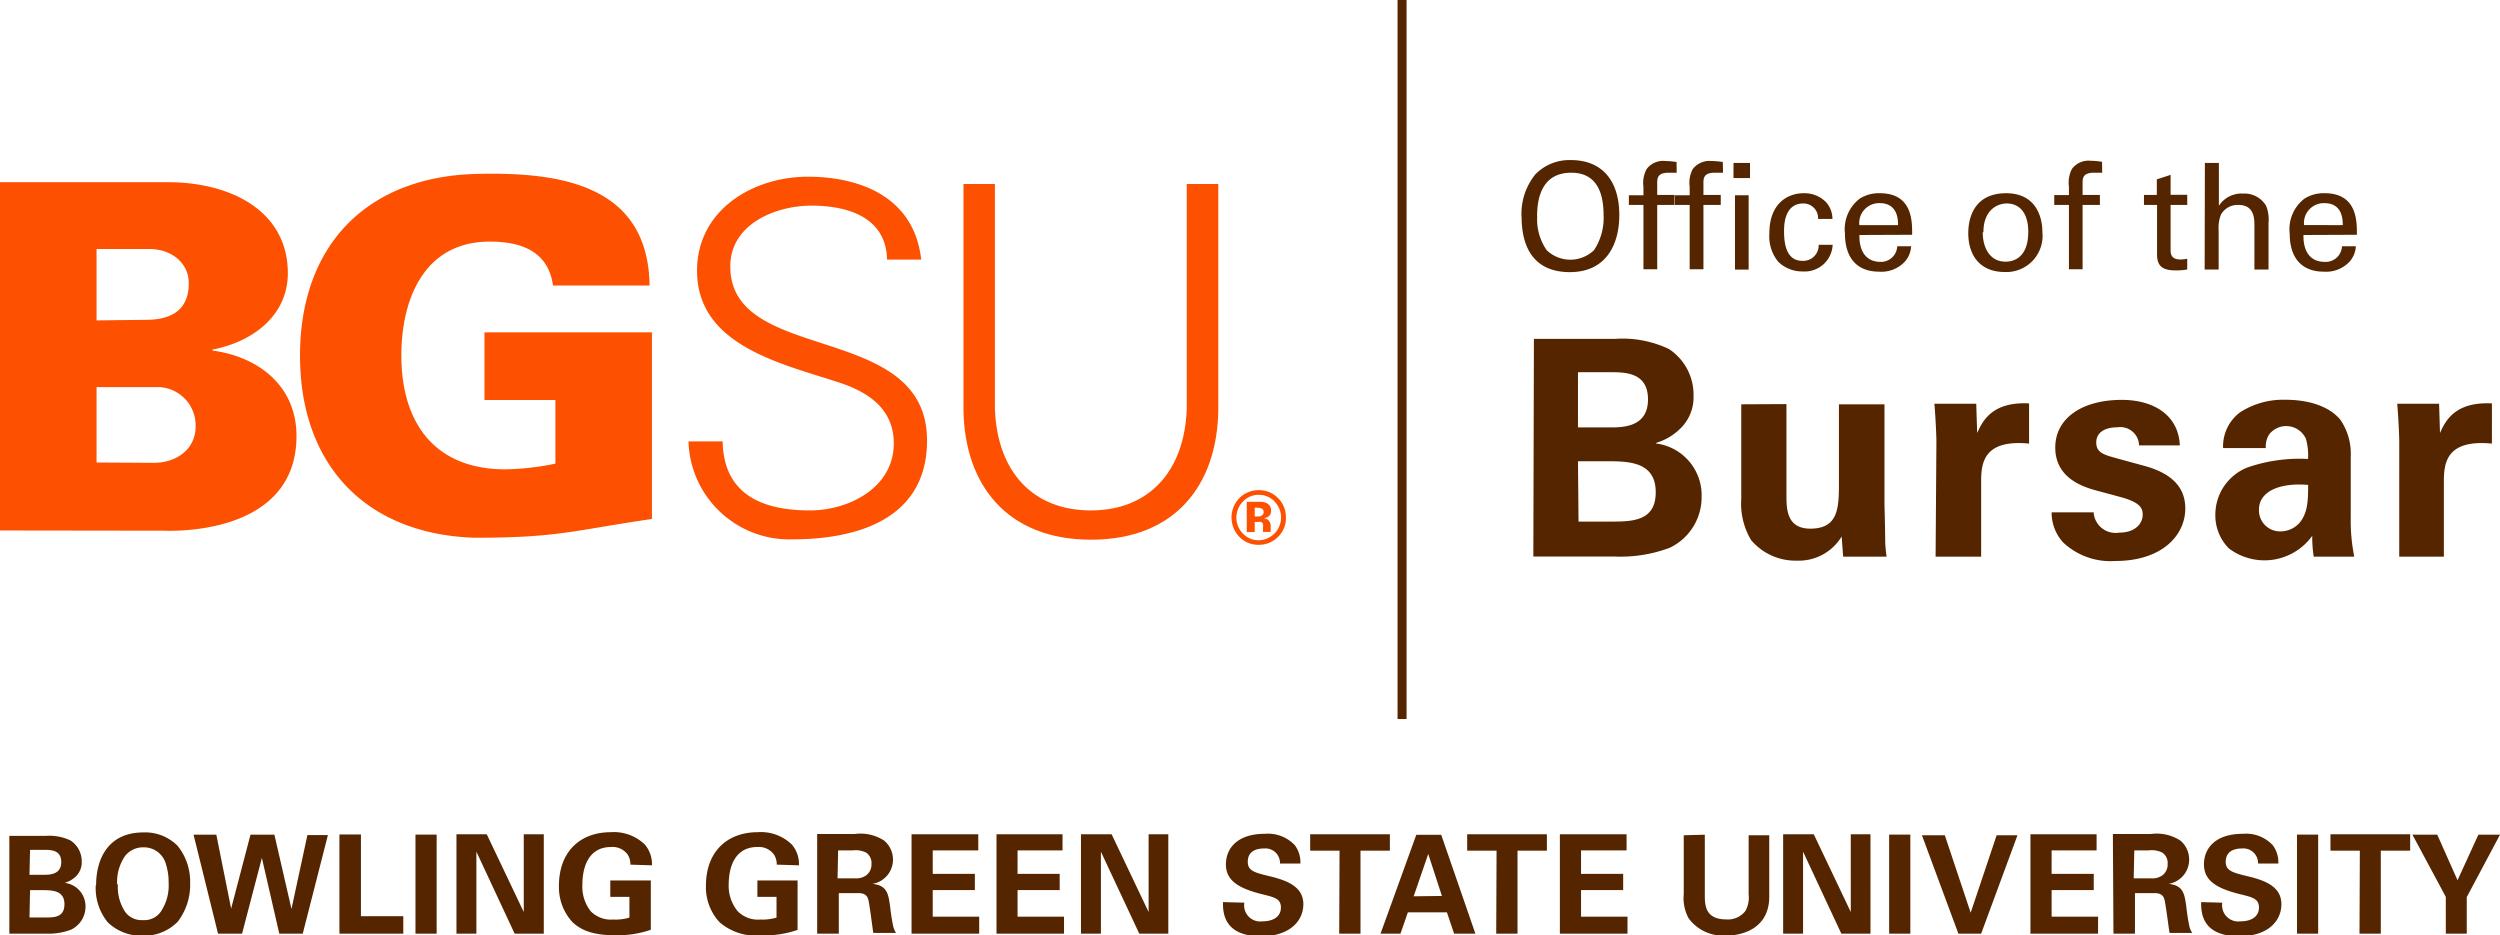
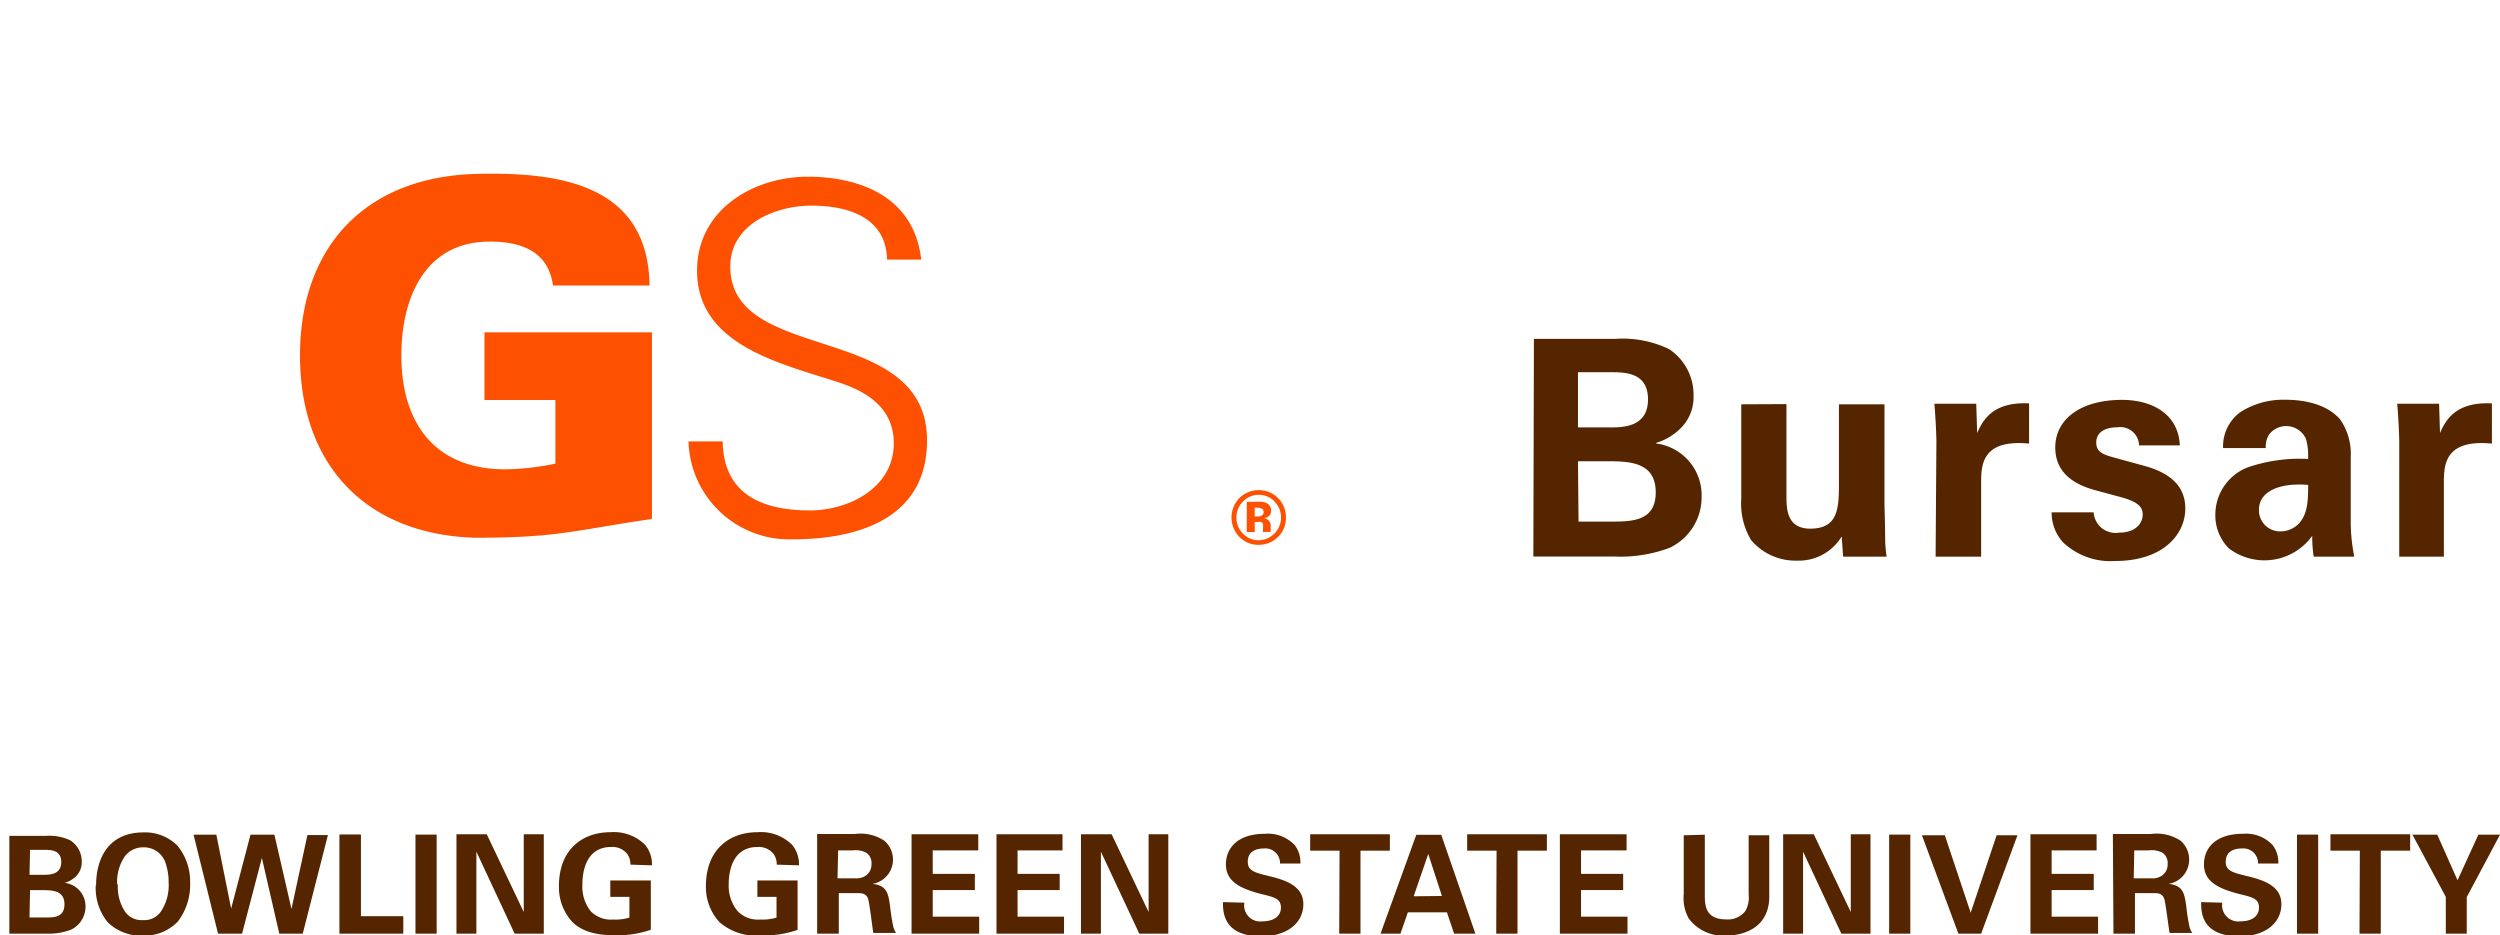
<svg xmlns="http://www.w3.org/2000/svg" id="Layer_1" data-name="Layer 1" viewBox="0 0 219.57 82.16">
  <defs>
    <style>.cls-1,.cls-3{fill:none;}.cls-2{clip-path:url(#clip-path);}.cls-3{stroke:#552500;stroke-width:0.79px;}.cls-4{fill:#fd5000;}.cls-5{fill:#552500;}</style>
    <clipPath id="clip-path">
      <rect class="cls-1" width="219.57" height="82.16" />
    </clipPath>
  </defs>
  <g class="cls-2">
-     <line class="cls-3" x1="123.14" x2="123.14" y2="63.15" />
-     <path class="cls-4" d="M8.48,28.14l4.33-.05c2.29,0,3.77-.89,3.77-3.22,0-1.74-1.48-3-3.47-3H8.48Zm5,12.51c2.13,0,3.7-1.28,3.7-3.18A3.36,3.36,0,0,0,14,34H8.48v6.62ZM0,46.59V16H14.68c5.76,0,10.6,2.63,10.6,8,0,3.77-3.18,6.06-6.62,6.7v.09c4.07.54,7.38,3.13,7.38,7.5,0,8.92-11.36,8.32-11.66,8.32Z" />
    <path class="cls-4" d="M48.78,35.13H42.55V29.19H57.26V45.58c-6.87,1-8.18,1.65-15.56,1.65-9.55-.3-15.35-6.37-15.35-16s5.8-15.65,15.35-15.95c7.42-.21,15.23.9,15.35,9.8H48.57c-.42-3-2.76-3.86-5.56-3.86-5.72,0-7.76,5-7.76,10,0,6,3,10,9.12,10a23.27,23.27,0,0,0,4.41-.5Z" />
    <path class="cls-4" d="M69.58,47.37a8.86,8.86,0,0,1-9.11-8.6h3c.08,4.7,3.55,6.06,7.66,6.06,3.43,0,7.37-2,7.37-5.89,0-3-2.2-4.49-4.79-5.34-5-1.65-12.49-3.22-12.49-9.82,0-5.34,4.91-8.26,9.74-8.26,4,0,9.28,1.4,9.95,7.28h-3c-.09-3.77-3.52-4.74-6.65-4.74s-7.12,1.61-7.12,5.34c0,8.68,17.28,4.74,17.28,15.29,0,6.65-5.71,8.68-11.85,8.68" />
-     <path class="cls-4" d="M87.38,16.16V35.93c.21,5.55,3.38,8.9,8.42,8.9s8.22-3.35,8.43-8.9V16.16H107V36c-.08,6.57-3.77,11.4-11.18,11.4S84.71,42.54,84.62,36V16.16Z" />
    <path class="cls-4" d="M110.2,45.84h.3a.61.61,0,0,1,.23,0,.29.29,0,0,1,.2.19,1.48,1.48,0,0,1,0,.32,2.28,2.28,0,0,0,0,.37h.67l0-.07s0-.05,0-.08v-.31a.73.73,0,0,0-.23-.6.84.84,0,0,0-.38-.15.89.89,0,0,0,.46-.18.57.57,0,0,0,.18-.49.66.66,0,0,0-.35-.63,1.14,1.14,0,0,0-.52-.14H109.5v2.66h.7Zm.65-.58a.61.61,0,0,1-.38.1h-.27v-.77h.17a1.09,1.09,0,0,1,.4.06.3.3,0,0,1,.21.3.34.34,0,0,1-.13.31m1.4-1.51a2.32,2.32,0,0,0-1.7-.7,2.37,2.37,0,0,0-1.65.65,2.44,2.44,0,0,0-.05,3.45,2.29,2.29,0,0,0,1.7.7,2.35,2.35,0,0,0,1.68-.68,2.29,2.29,0,0,0,.71-1.72,2.35,2.35,0,0,0-.69-1.7m-.3.31a2,2,0,0,1-1.4,3.39,1.87,1.87,0,0,1-1.39-.59,2,2,0,0,1,0-2.8,1.86,1.86,0,0,1,1.4-.6,1.89,1.89,0,0,1,1.4.6" />
    <path class="cls-5" d="M210.72,48.89h3.92v-6.6c0-1.66.24-3.71,4.22-3.33V35.43c-3.18-.16-4.06,1.46-4.56,2.6l-.08-2.57h-3.68c.08.77.18,2.7.18,3.34Zm-8-6.3c0,1.43-.05,2.46-.74,3.31a2.24,2.24,0,0,1-1.67.77,1.85,1.85,0,0,1-1.91-1.91c0-1.59,1.8-2.39,4.32-2.17m4.05,6.3a16,16,0,0,1-.31-3.39l0-5.38a5.27,5.27,0,0,0-.93-3.28c-1.32-1.54-3.66-1.73-4.77-1.73a7,7,0,0,0-4,1.09,3.72,3.72,0,0,0-1.51,3.15H199a2,2,0,0,1,.29-1.19,1.9,1.9,0,0,1,3.23.37,5.2,5.2,0,0,1,.19,1.78,14,14,0,0,0-5.3.74,4.45,4.45,0,0,0-2.84,4.16,4.12,4.12,0,0,0,1.17,2.94,5.17,5.17,0,0,0,7.34-1.09,10.91,10.91,0,0,0,.13,1.83ZM180.19,45a3.88,3.88,0,0,0,1,2.63,6.06,6.06,0,0,0,4.59,1.64c4.16,0,6.15-2.3,6.15-4.61,0-1.83-1.14-3.07-3.58-3.74l-2.41-.66c-1.17-.32-1.83-.5-1.83-1.4s.79-1.33,1.85-1.33a1.65,1.65,0,0,1,1.91,1.59h3.58c-.11-2.68-2.33-4-5.09-4-3.47,0-5.85,1.59-5.85,4.19s2.3,3.39,3.39,3.71l2.44.66c1.53.43,1.85.9,1.85,1.51,0,.8-.66,1.59-2.07,1.59A1.93,1.93,0,0,1,183.88,45ZM170,48.89H174v-6.6c0-1.66.24-3.71,4.21-3.33V35.43c-3.18-.16-4.05,1.46-4.56,2.6l-.08-2.57h-3.68c.08.77.18,2.7.18,3.34ZM152.93,35.51v8.32a6.22,6.22,0,0,0,.87,3.61,5.1,5.1,0,0,0,4,1.8,4.41,4.41,0,0,0,3.95-2.12l.13,1.77h3.82c-.06-.37-.08-.61-.11-1s0-.69-.08-3.57V35.51h-4v6.76c0,2.28,0,4.16-2.52,4.16-2.09,0-2.09-1.78-2.09-2.94v-8Zm-14.34,5H141c2,0,4.42,0,4.42,2.73,0,2.57-2.12,2.57-4,2.57h-2.78Zm0-7.82h2.78c1.35,0,3.37,0,3.37,2.39s-2.12,2.46-3.29,2.46h-2.86Zm-3.92,16.19h7.15a12.32,12.32,0,0,0,4.83-.77,4.92,4.92,0,0,0,2.8-4.5,4.58,4.58,0,0,0-4-4.66V38.9a5.13,5.13,0,0,0,2.17-1.3,3.82,3.82,0,0,0,1.12-2.86,4.8,4.8,0,0,0-2.15-4.08,9.48,9.48,0,0,0-4.72-.9h-7.15Z" />
-     <path class="cls-5" d="M202.36,19.77a1.75,1.75,0,0,1,1.78-1.93c1.51,0,1.63,1.3,1.62,1.93Zm4.64.85c0-1.06.09-3.65-2.83-3.65a3.14,3.14,0,0,0-1.78.48,3.38,3.38,0,0,0-1.29,3.07c0,2.07,1,3.34,3,3.34a2.82,2.82,0,0,0,2.25-.87,2.22,2.22,0,0,0,.56-1.36h-1.22A1.43,1.43,0,0,1,204.18,23c-1.34,0-1.9-1-1.87-2.36Zm-13.37,3.05h1.23V20.21a3.08,3.08,0,0,1,.21-1.38A1.68,1.68,0,0,1,196.6,18C198,18,198,19.22,198,19.81v3.86h1.24V19.58a3.17,3.17,0,0,0-.22-1.52A2.22,2.22,0,0,0,197,17a2.38,2.38,0,0,0-2.12,1.07V14.31h-1.23ZM188.3,18h1.15v4.36c0,1.06.54,1.39,1.65,1.39a5.88,5.88,0,0,0,1-.08v-.95a2.48,2.48,0,0,1-.59.07c-.87,0-.87-.55-.87-.87V18h1.46v-.89h-1.46V15.36l-1.21.39v1.37H188.3Zm-3.68-3.79a7,7,0,0,0-1-.09,1.81,1.81,0,0,0-1.64.71,2.58,2.58,0,0,0-.27,1.56v.74h-1.29V18h1.29v5.65h1.2V18h1.52v-.88h-1.52v-1c0-.45,0-.95,1-.95.25,0,.51,0,.72,0ZM174.2,20.4c0-2,1.27-2.53,2.05-2.53,1.14,0,1.89.86,1.89,2.48,0,2-1,2.63-2,2.63-1.39,0-2-1.24-2-2.58m-1.27.08c0,1.91,1,3.41,3.21,3.41a3.18,3.18,0,0,0,3.3-3.5c0-1.36-.58-3.42-3.19-3.42s-3.32,1.9-3.32,3.51m-9.57-.71a1.75,1.75,0,0,1,1.78-1.93c1.51,0,1.63,1.3,1.62,1.93Zm4.64.85c0-1.06.09-3.65-2.83-3.65a3.14,3.14,0,0,0-1.78.48,3.38,3.38,0,0,0-1.29,3.07c0,2.07,1,3.34,3,3.34a2.82,2.82,0,0,0,2.25-.87,2.22,2.22,0,0,0,.56-1.36h-1.22A1.43,1.43,0,0,1,165.18,23c-1.34,0-1.9-1-1.87-2.36Zm-7-1.39a2.22,2.22,0,0,0-.54-1.45,2.65,2.65,0,0,0-2-.81c-1.3,0-3,.81-3,3.53a3.51,3.51,0,0,0,.78,2.49,3,3,0,0,0,2.15.85,2.46,2.46,0,0,0,2.63-2.34h-1.23a1.36,1.36,0,0,1-1.42,1.41c-1.3,0-1.62-1.24-1.62-2.58,0-.5,0-2.46,1.69-2.46a1.29,1.29,0,0,1,1.3,1.36Zm-9.63-5a7,7,0,0,0-1-.09,1.85,1.85,0,0,0-1.64.71,2.58,2.58,0,0,0-.27,1.56v.74h-1.29V18h1.29v5.65h1.21V18h1.52v-.88h-1.52v-1c0-.45,0-.95,1-.95.25,0,.51,0,.72,0Zm2.27,2.92h-1.2v6.53h1.2Zm-1.33-1.51h1.45V14.31h-1.45Zm-5-1.41a7,7,0,0,0-1-.09,1.8,1.8,0,0,0-1.63.71,2.56,2.56,0,0,0-.28,1.56v.74h-1.28V18h1.28v5.65h1.21V18h1.52v-.88h-1.52v-1c0-.45,0-.95,1-.95.25,0,.51,0,.71,0ZM135,19c0-1.92.61-3.83,3-3.83,2.14,0,2.84,1.61,2.84,3.74a5.12,5.12,0,0,1-.84,3.06,3,3,0,0,1-4.16,0,4.75,4.75,0,0,1-.83-3m-1.37.08c0,2.57,1,4.85,4.24,4.85s4.34-2.51,4.34-5c0-3.18-1.64-4.84-4.24-4.84a4.18,4.18,0,0,0-3.13,1.25A5.51,5.51,0,0,0,133.63,19" />
    <path class="cls-5" d="M211.88,73.31l2.93,5.46V82h1.84V78.79l2.92-5.48h-1.9l-1.83,4-1.78-4ZM207.23,82h1.87V74.71h2.58V73.27h-7v1.44h2.58Zm-5.49,0h1.86v-8.7h-1.86Zm-8.42-2.77c0,.84,0,3,3.36,3,2.4,0,3.69-1.26,3.69-2.82s-1.47-2.1-3-2.46c-1.25-.31-1.89-.45-1.89-1.26s.57-1.17,1.43-1.17a1.29,1.29,0,0,1,1.41,1.32h1.78a2.5,2.5,0,0,0-.49-1.61,3.21,3.21,0,0,0-2.61-1c-2.42,0-3.43,1.26-3.43,2.69s1.12,2.11,3.19,2.62c1.1.27,1.64.4,1.64,1.17s-.63,1.21-1.64,1.21a1.42,1.42,0,0,1-1.58-1.64Zm-5.87-4.54h1.25a2.05,2.05,0,0,1,1.22.2,1.1,1.1,0,0,1,.46,1,1.18,1.18,0,0,1-.48,1,1.48,1.48,0,0,1-1,.25h-1.5ZM185.62,82h1.89V78.44h1.63c.32,0,.77,0,.94.5.12.33.38,2.53.47,3h2a1.58,1.58,0,0,1-.27-.63,17,17,0,0,1-.26-1.68c-.16-1.12-.25-1.87-1.56-2a2.16,2.16,0,0,0,1.81-2.12,2.19,2.19,0,0,0-.75-1.67,3.83,3.83,0,0,0-2.63-.59h-3.32Zm-7.29,0h5.94V80.51h-4.08V78.17h3.7V76.75h-3.7V74.69h3.95V73.27h-5.81Zm-9.53-8.64L172,82h2l3.19-8.64h-1.83l-2.28,6.8-2.27-6.8ZM165.92,82h1.86v-8.7h-1.86Zm-9.31,0h1.75v-7.2l3.36,7.2h2.56V73.27h-1.73V80.1l-3.25-6.83h-2.69Zm-8.73-8.64v5.17a3.68,3.68,0,0,0,.44,2.14,3.77,3.77,0,0,0,3.26,1.5c1.76,0,3.81-.83,3.81-3.41v-5.4h-1.81v5.17A2.46,2.46,0,0,1,153.3,80a1.93,1.93,0,0,1-1.68.75c-1.81,0-1.89-1.18-1.89-2.13V73.31ZM137,82h5.94V80.51h-4.08V78.17h3.7V76.75h-3.7V74.69h4V73.27H137Zm-5.59,0h1.87V74.71h2.58V73.27h-7v1.44h2.58Zm-7.25-3.28L125.44,75l1.2,3.69Zm.23-5.4L121.25,82H123l.65-1.87h3.43l.63,1.87h1.87l-3-8.68ZM117.62,82h1.87V74.71h2.58V73.27h-7v1.44h2.58Zm-10.21-2.77c0,.84,0,3,3.36,3,2.4,0,3.7-1.26,3.7-2.82s-1.48-2.1-3-2.46c-1.25-.31-1.88-.45-1.88-1.26s.56-1.17,1.43-1.17a1.28,1.28,0,0,1,1.4,1.32h1.79a2.5,2.5,0,0,0-.49-1.61,3.24,3.24,0,0,0-2.62-1c-2.41,0-3.43,1.26-3.43,2.69s1.13,2.11,3.19,2.62c1.1.27,1.64.4,1.64,1.17s-.63,1.21-1.64,1.21a1.41,1.41,0,0,1-1.57-1.64ZM94.94,82h1.75v-7.2l3.37,7.2h2.55V73.27h-1.73V80.1l-3.25-6.83H94.94Zm-7.42,0h5.93V80.51H89.37V78.17h3.7V76.75h-3.7V74.69h3.95V73.27h-5.8Zm-7.46,0H86V80.51H81.92V78.17h3.7V76.75h-3.7V74.69h4V73.27H80.06Zm-6.45-7.31h1.25a2.08,2.08,0,0,1,1.22.2,1.1,1.1,0,0,1,.46,1,1.18,1.18,0,0,1-.48,1,1.49,1.49,0,0,1-1,.25h-1.5ZM71.77,82h1.9V78.44H75.3c.31,0,.77,0,.94.5.12.33.38,2.53.46,3h2a1.78,1.78,0,0,1-.26-.63,17,17,0,0,1-.26-1.68c-.16-1.12-.25-1.87-1.56-2a2.16,2.16,0,0,0,1.81-2.12,2.2,2.2,0,0,0-.76-1.67,3.79,3.79,0,0,0-2.62-.59H71.77Zm-1.6-6a2.62,2.62,0,0,0-.62-1.82,3.89,3.89,0,0,0-3-1.09c-2.63,0-4.55,1.65-4.55,4.72A4.52,4.52,0,0,0,63.2,81a4.88,4.88,0,0,0,3.69,1.15,8.83,8.83,0,0,0,3.16-.48V77.33H66.52v1.44H68.2v1.82a4.24,4.24,0,0,1-1.42.17,2.48,2.48,0,0,1-2-.74A3.49,3.49,0,0,1,64,77.69c0-1.33.42-3.3,2.53-3.3a1.64,1.64,0,0,1,1.45.67,1.6,1.6,0,0,1,.24.88Zm-12.91,0a2.67,2.67,0,0,0-.62-1.82,3.91,3.91,0,0,0-3-1.09c-2.63,0-4.55,1.65-4.55,4.72A4.52,4.52,0,0,0,50.29,81C51,81.66,52,82.14,54,82.14a8.88,8.88,0,0,0,3.16-.48V77.33H53.6v1.44h1.68v1.82a4.11,4.11,0,0,1-1.41.17,2.48,2.48,0,0,1-2-.74,3.49,3.49,0,0,1-.72-2.33c0-1.33.42-3.3,2.53-3.3a1.64,1.64,0,0,1,1.45.67,1.6,1.6,0,0,1,.24.88ZM40.09,82h1.75v-7.2L45.2,82h2.56V73.27H46V80.1l-3.25-6.83H40.09Zm-3.6,0h1.86v-8.7H36.49Zm-6.68,0h5.61V80.47H31.7V73.29H29.81ZM17,73.31,19.15,82h2.11L23,75.35,24.53,82h2.06l2.21-8.66H27l-1.4,6.49L24.1,73.31H22L20.3,79.8,19,73.31Zm-6.71,4.37A4,4,0,0,1,11,75.16a2,2,0,0,1,1.59-.74,2,2,0,0,1,2,1.54,5,5,0,0,1,.22,1.55A4.15,4.15,0,0,1,14.17,80a1.76,1.76,0,0,1-1.62.81A1.78,1.78,0,0,1,11,80.1a4,4,0,0,1-.65-2.42m-1.94.06A4.76,4.76,0,0,0,9.46,81a4.21,4.21,0,0,0,3.07,1.18,4.11,4.11,0,0,0,3.08-1.23,5.33,5.33,0,0,0,1.09-3.4,5,5,0,0,0-1.1-3.26,4,4,0,0,0-3-1.18c-3.12,0-4.16,2.34-4.16,4.65m-5.8.42H3.66c.89,0,2,0,2,1.23s-1,1.17-1.81,1.17H2.59Zm0-3.54H3.85c.61,0,1.53,0,1.53,1.08s-1,1.11-1.49,1.11H2.59ZM.82,82H4.06a5.53,5.53,0,0,0,2.18-.35,2.24,2.24,0,0,0,1.27-2,2.07,2.07,0,0,0-1.83-2.11v0a2.36,2.36,0,0,0,1-.58,1.75,1.75,0,0,0,.5-1.3,2.19,2.19,0,0,0-1-1.85,4.35,4.35,0,0,0-2.13-.4H.82Z" />
  </g>
</svg>